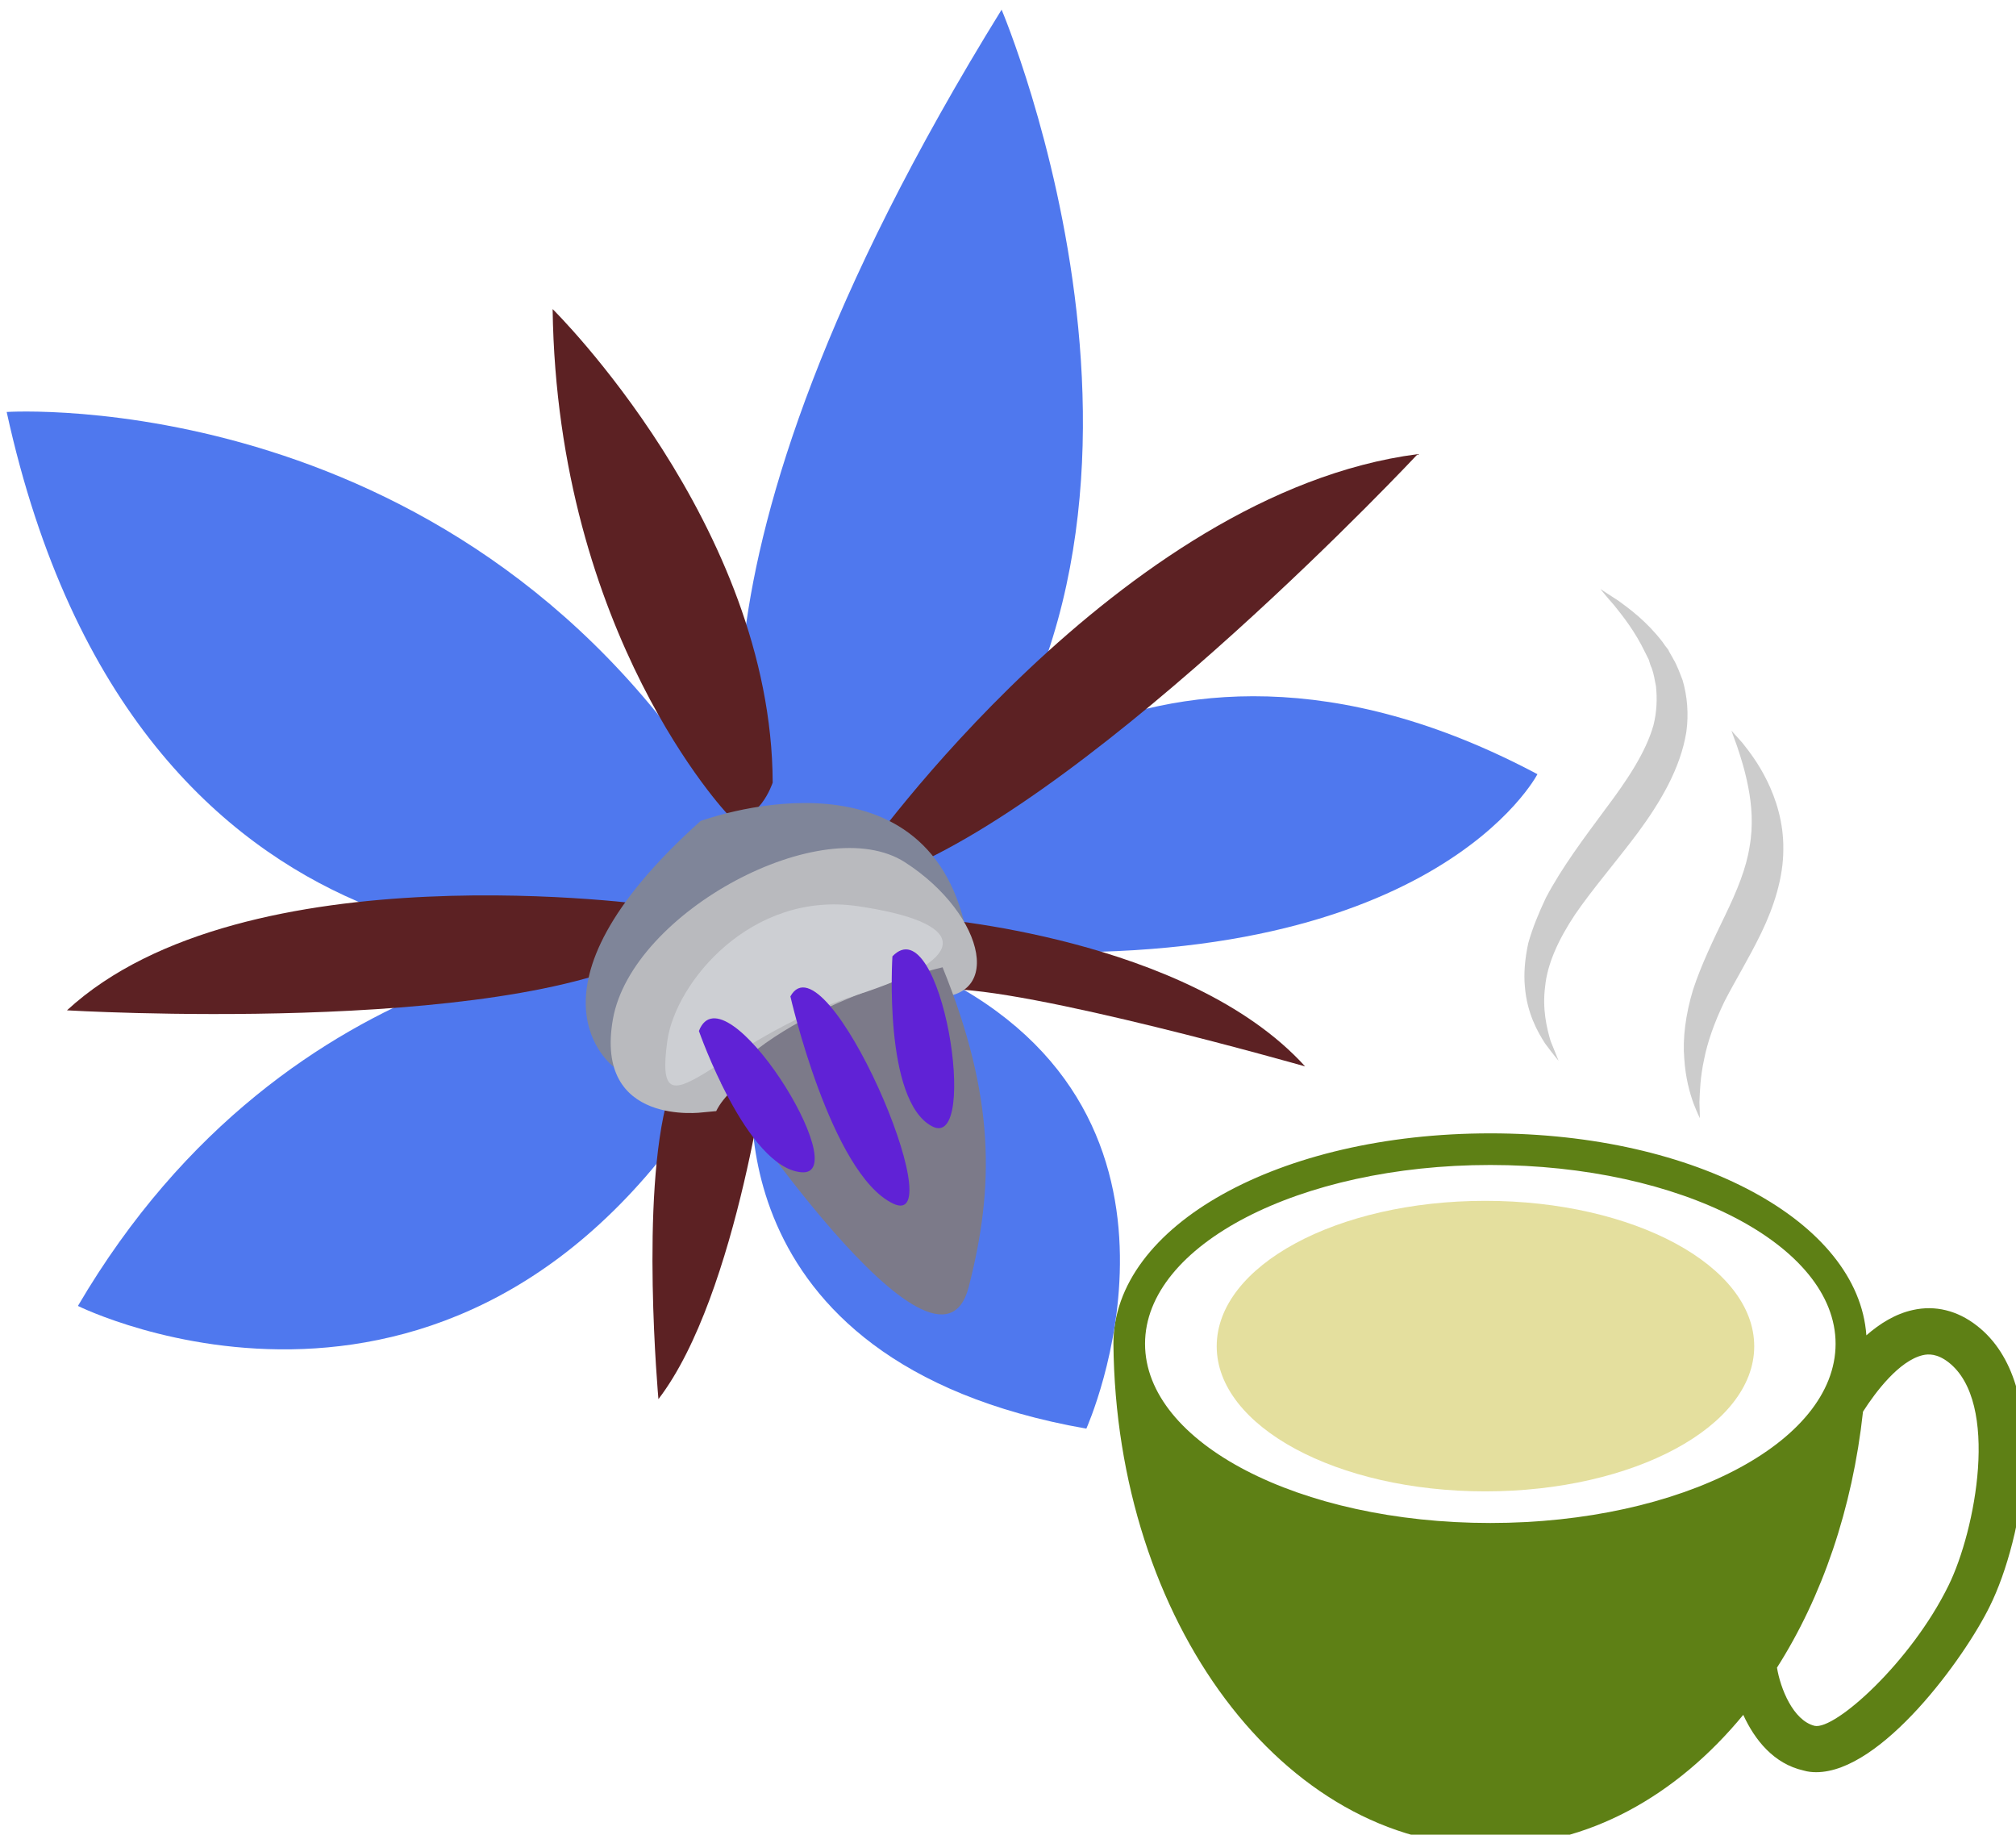
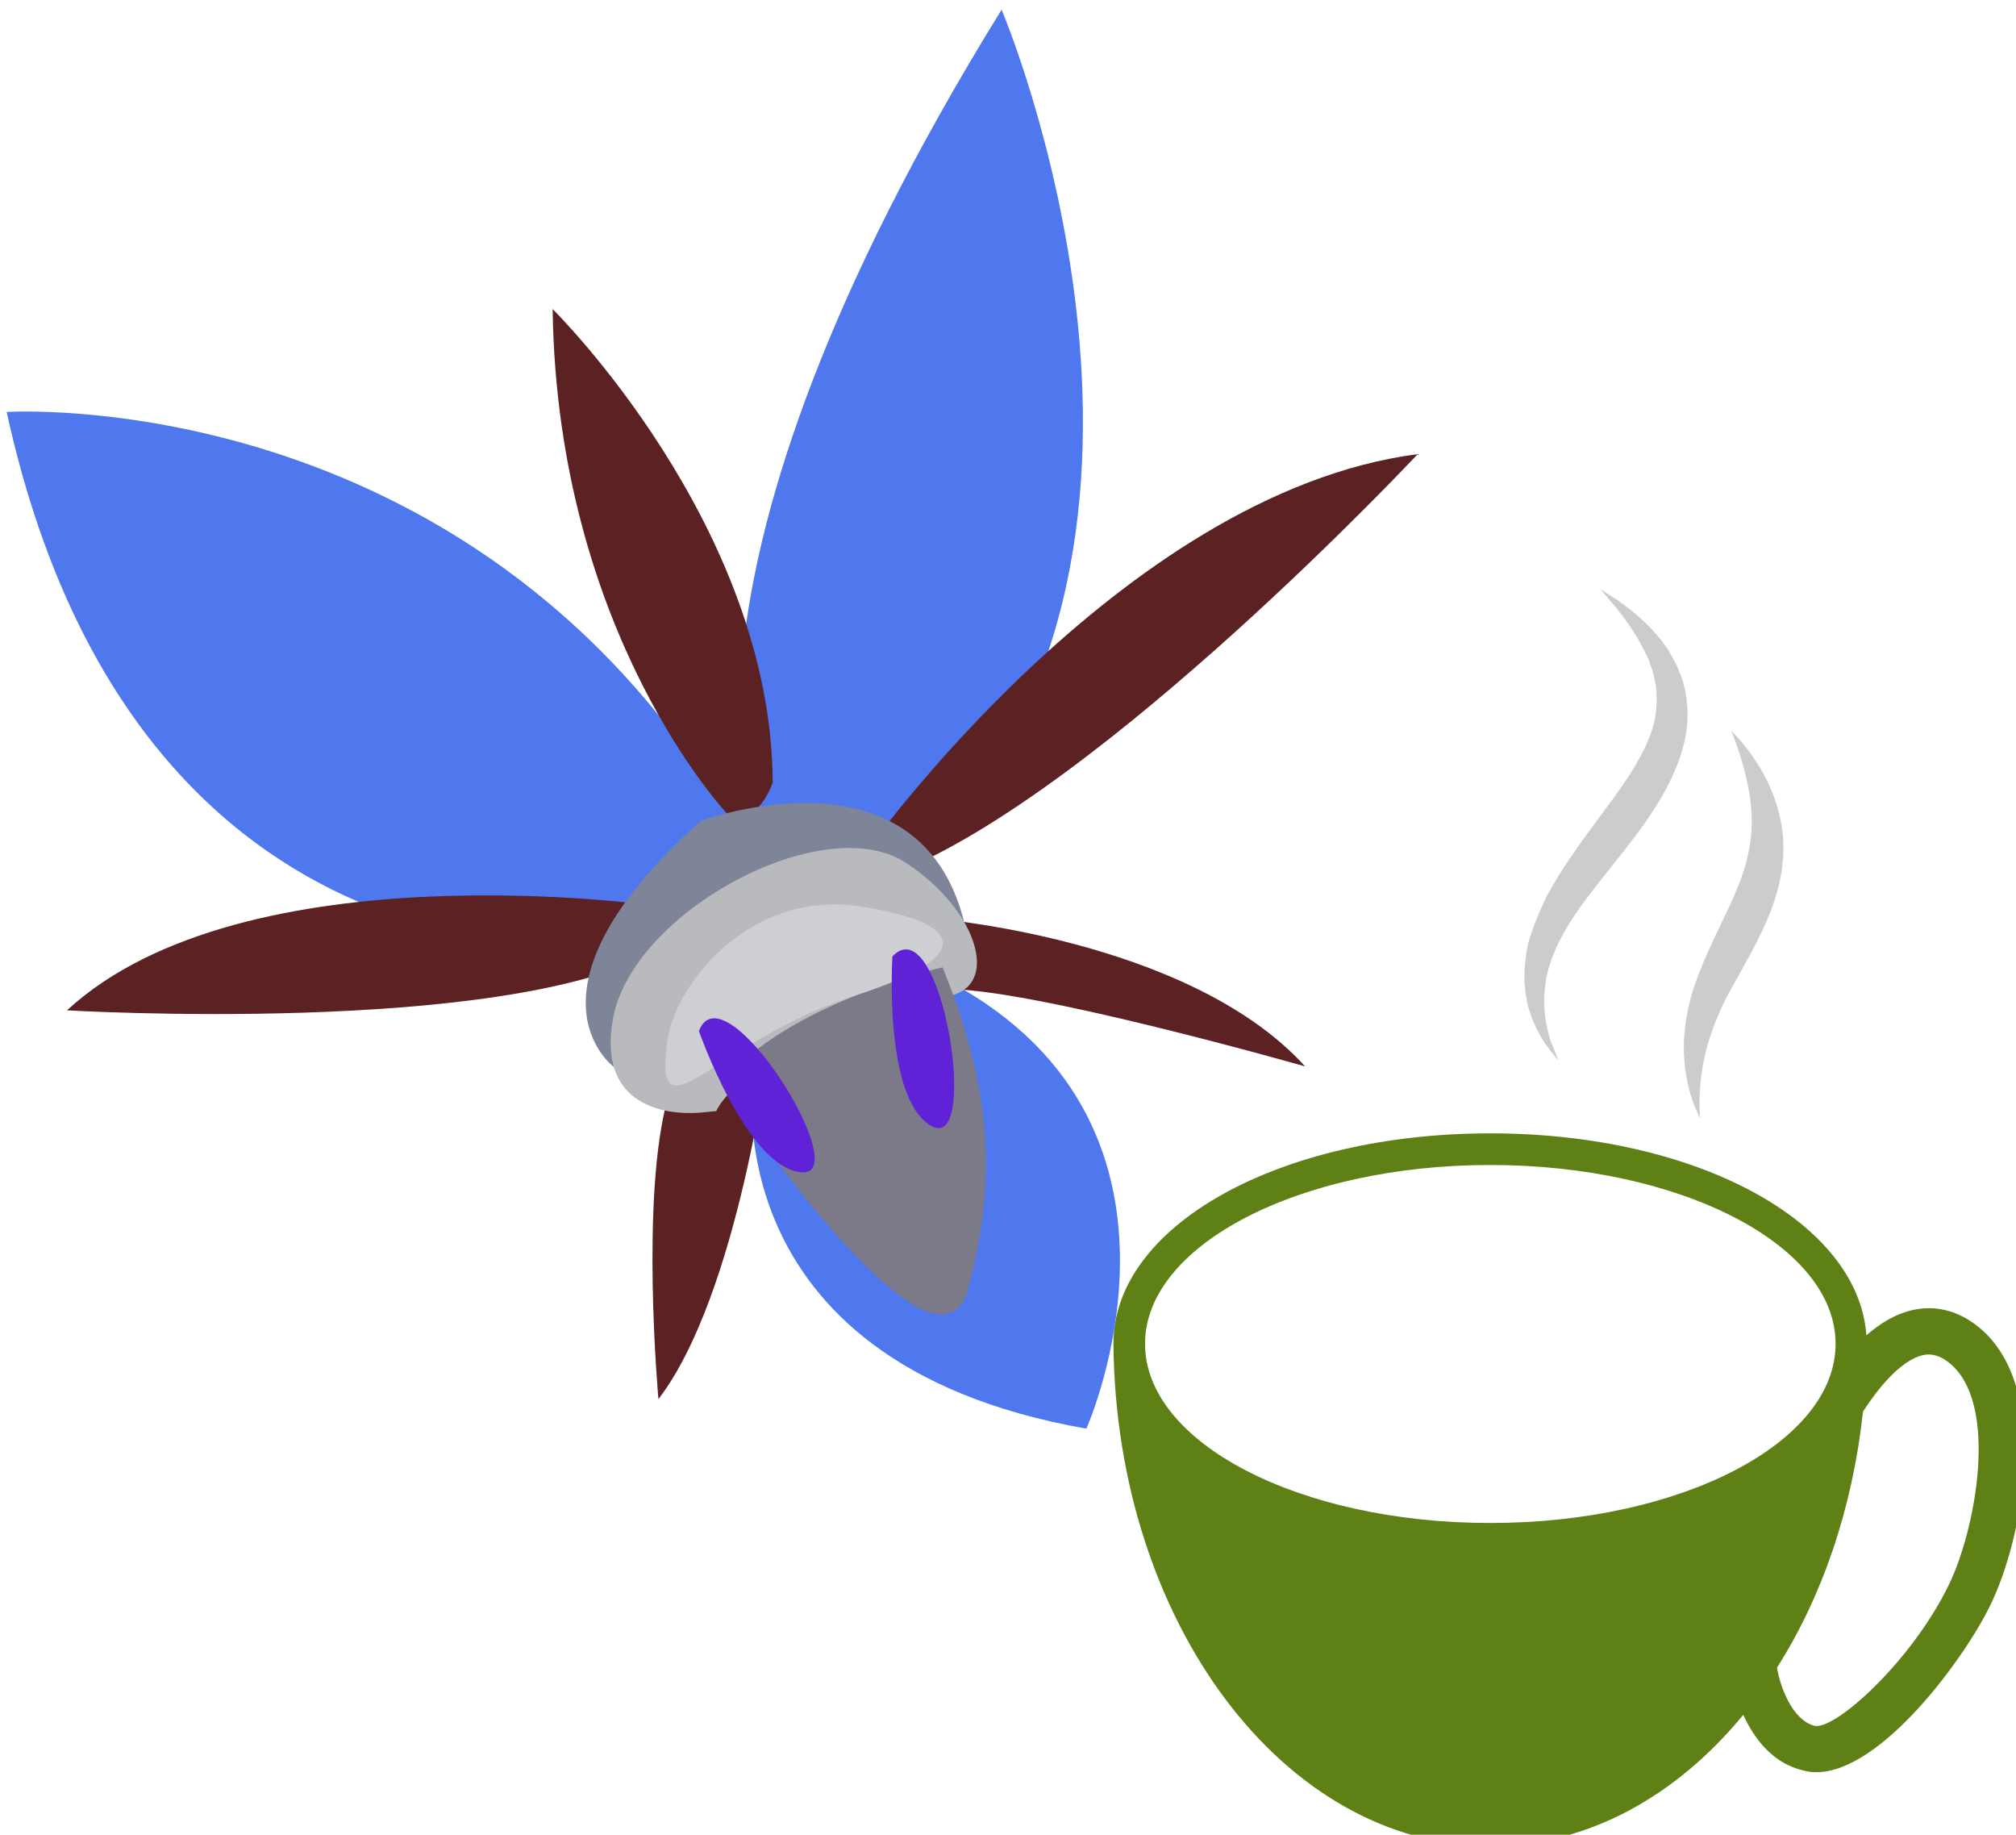
<svg xmlns="http://www.w3.org/2000/svg" xmlns:ns1="http://www.inkscape.org/namespaces/inkscape" xmlns:ns2="http://sodipodi.sourceforge.net/DTD/sodipodi-0.dtd" width="1267.237mm" height="1152.983mm" viewBox="0 0 1267.237 1152.983" version="1.1" id="svg8" ns1:version="0.92.4 (5da689c313, 2019-01-14)" ns2:docname="Čaj květ brutnáku.svg">
  <defs id="defs2">
    <style type="text/css" id="style2">
   
    .fil4 {fill:#E4DF9E;fill-rule:nonzero}
    .fil5 {fill:#5E8015;fill-rule:nonzero}
    .fil3 {fill:#B26118;fill-rule:nonzero}
    .fil1 {fill:#CCCCCC;fill-rule:nonzero}
    .fil2 {fill:#E2B524;fill-rule:nonzero}
    .fil0 {fill:white;fill-rule:nonzero}
   
  </style>
    <style type="text/css" id="style2-0">
   
    .fil3 {fill:#4F78EE;fill-rule:nonzero}
    .fil4 {fill:#5C2123;fill-rule:nonzero}
    .fil9 {fill:#6022D6;fill-rule:nonzero}
    .fil1 {fill:#68652F;fill-rule:nonzero}
    .fil7 {fill:#7C7A89;fill-rule:nonzero}
    .fil5 {fill:#7F8599;fill-rule:nonzero}
    .fil6 {fill:#B9BABE;fill-rule:nonzero}
    .fil8 {fill:#CDCFD3;fill-rule:nonzero}
    .fil2 {fill:#E5C923;fill-rule:nonzero}
    .fil0 {fill:#F2E8BB;fill-rule:nonzero}
   
  </style>
  </defs>
  <ns2:namedview id="base" pagecolor="#ffffff" bordercolor="#666666" borderopacity="1.0" ns1:pageopacity="0.0" ns1:pageshadow="2" ns1:zoom="0.12374369" ns1:cx="2913.6206" ns1:cy="2696.102" ns1:document-units="mm" ns1:current-layer="layer1" showgrid="false" ns1:window-width="1920" ns1:window-height="1001" ns1:window-x="-9" ns1:window-y="-9" ns1:window-maximized="1" />
  <g ns1:label="Vrstva 1" ns1:groupmode="layer" id="layer1" transform="translate(801.134,-51.299)">
    <g transform="matrix(0.265,0,0,0.265,-2945.756,-3313.214)" id="Vrstva_x0020_1_0">
      <g id="_729819680">
        <g id="g116">
-           <path d="m 12254,15889 c 0,190 -286,344 -638,344 -352,0 -637,-154 -637,-344 0,-191 285,-345 637,-345 352,0 638,154 638,345 z" style="fill:#e4df9e;fill-rule:nonzero" id="path112" class="fil4" ns1:connector-curvature="0" />
          <path d="m 12715,16456 c -89,182 -270,344 -318,333 -51,-13 -81,-89 -89,-138 107,-168 179,-377 204,-607 30,-47 86,-121 142,-134 13,-3 34,-4 61,17 122,95 64,399 0,529 z m -1087,-148 c -453,0 -819,-190 -819,-425 0,-234 366,-424 819,-424 452,0 819,190 819,424 0,235 -367,425 -819,425 z m 1154,-468 c -46,-36 -99,-49 -152,-37 -41,9 -78,32 -110,60 -19,-270 -404,-479 -892,-479 -501,0 -894,219 -894,499 6,659 404,1191 894,1191 231,0 441,-118 600,-311 27,59 72,116 143,132 10,3 20,4 30,4 155,0 352,-271 412,-394 78,-157 150,-525 -31,-665 z" style="fill:#5e8015;fill-rule:nonzero" id="path114" class="fil5" ns1:connector-curvature="0" />
        </g>
        <path d="m 12200,14429 c 0,0 4,12 13,36 8,24 19,57 27,99 8,41 12,90 3,140 -8,52 -30,105 -58,163 -28,58 -57,118 -76,176 -18,59 -25,117 -21,163 3,47 13,82 22,107 9,23 15,35 15,35 0,0 0,-13 -1,-38 1,-25 2,-60 11,-101 8,-41 24,-87 48,-137 25,-49 58,-102 88,-164 30,-62 52,-131 52,-197 1,-65 -18,-121 -38,-162 -21,-43 -44,-72 -59,-91 -17,-19 -26,-29 -26,-29 z" style="fill:#cccccc;fill-rule:nonzero" id="path118" class="fil1" ns1:connector-curvature="0" />
        <path d="m 11889,14093 c 0,0 11,14 33,39 20,25 49,61 73,111 3,6 6,12 9,18 2,7 4,14 7,20 5,14 7,28 10,43 3,30 2,60 -6,92 -18,64 -62,130 -114,199 -51,69 -103,138 -141,210 -17,36 -32,72 -42,108 -8,37 -11,72 -8,103 5,63 30,107 48,135 20,27 32,41 32,41 0,0 -7,-17 -19,-47 -9,-30 -20,-76 -13,-129 5,-53 31,-111 71,-171 41,-60 95,-122 149,-194 53,-72 101,-152 115,-239 6,-43 2,-86 -9,-123 -7,-18 -13,-35 -22,-50 -4,-8 -9,-15 -12,-22 -5,-6 -10,-13 -14,-19 -38,-49 -78,-78 -104,-97 -28,-18 -43,-28 -43,-28 z" style="fill:#cccccc;fill-rule:nonzero" id="path120" class="fil1" ns1:connector-curvature="0" />
      </g>
    </g>
    <g transform="matrix(0.265,0,0,0.265,-3466.546,-3813.205)" id="Vrstva_x0020_1-1">
      <path d="m 11539,16821 c -43,2 -1156,151 -1465,-1261 0,0 1093,-71 1711,955 0,0 -44,299 -246,306 z" style="fill:#4f78ee;fill-rule:nonzero" id="path33-4" class="fil3" ns1:connector-curvature="0" />
      <path d="m 11851,16541 c 0,0 -264,-566 583,-1935 0,0 529,1245 -165,1991 0,0 -188,204 -418,-56 z" style="fill:#4f78ee;fill-rule:nonzero" id="path35-1" class="fil3" ns1:connector-curvature="0" />
      <path d="m 11846,17123 c 0,0 -117,689 789,848 0,0 331,-737 -356,-1076 0,0 -369,47 -433,228 z" style="fill:#4f78ee;fill-rule:nonzero" id="path37-1" class="fil3" ns1:connector-curvature="0" />
-       <path d="m 11578,16816 c 0,0 -830,3 -1335,864 0,0 917,457 1525,-554 0,0 -9,-201 -190,-310 z" style="fill:#4f78ee;fill-rule:nonzero" id="path39-0" class="fil3" ns1:connector-curvature="0" />
-       <path d="m 12200,16616 c 0,0 546,-707 1505,-197 0,0 -249,483 -1321,416 0,0 -291,-35 -184,-219 z" style="fill:#4f78ee;fill-rule:nonzero" id="path41-2" class="fil3" ns1:connector-curvature="0" />
      <path d="m 11785,16515 c 0,0 -405,-425 -416,-1199 0,0 520,512 522,1123 0,0 -35,106 -106,76 z" style="fill:#5c2123;fill-rule:nonzero" id="path43-1" class="fil4" ns1:connector-curvature="0" />
      <path d="m 11612,16731 c 0,0 -974,-140 -1395,248 0,0 1027,61 1393,-138 0,0 77,-102 2,-110 z" style="fill:#5c2123;fill-rule:nonzero" id="path45-9" class="fil4" ns1:connector-curvature="0" />
      <path d="m 12106,16612 c 0,0 607,-860 1315,-952 0,0 -748,799 -1239,994 0,0 -61,32 -76,-42 z" style="fill:#5c2123;fill-rule:nonzero" id="path47-2" class="fil4" ns1:connector-curvature="0" />
      <path d="m 12261,16760 c 0,0 614,45 893,352 0,0 -663,-189 -855,-183 -192,6 -20,-34 -20,-34 0,0 -174,-54 -18,-135 z" style="fill:#5c2123;fill-rule:nonzero" id="path49-5" class="fil4" ns1:connector-curvature="0" />
      <path d="m 11514,17113 c 0,0 -245,-179 206,-583 0,0 517,-192 625,239 l -298,88 -251,133 z" style="fill:#7f8599;fill-rule:nonzero" id="path51-5" class="fil5" ns1:connector-curvature="0" />
      <path d="m 11883,17061 c 0,0 -73,592 -263,840 0,0 -44,-482 23,-717 0,0 182,-272 240,-123 z" style="fill:#5c2123;fill-rule:nonzero" id="path53-4" class="fil4" ns1:connector-curvature="0" />
      <path d="m 11725,17221 c 0,0 -258,35 -213,-221 45,-255 499,-497 693,-372 194,125 241,343 43,318 0,0 -423,132 -491,272 z" style="fill:#b9babe;fill-rule:nonzero" id="path55-7" class="fil6" ns1:connector-curvature="0" />
      <path d="m 11769,17153 c 0,0 512,772 587,482 61,-238 63,-450 -62,-758 0,0 -372,85 -525,276 z" style="fill:#7c7a89;fill-rule:nonzero" id="path57-3" class="fil7" ns1:connector-curvature="0" />
      <path d="m 11641,17052 c 19,-139 199,-357 452,-320 252,37 285,118 -1,210 -338,108 -485,356 -451,110 z" style="fill:#cdcfd3;fill-rule:nonzero" id="path59-1" class="fil8" ns1:connector-curvature="0" />
      <path d="m 11716,17028 c 0,0 113,324 243,335 131,12 -183,-491 -243,-335 z" style="fill:#6022d6;fill-rule:nonzero" id="path61-7" class="fil9" ns1:connector-curvature="0" />
      <path d="m 12175,16851 c 0,0 -22,342 94,403 115,61 22,-524 -94,-403 z" style="fill:#6022d6;fill-rule:nonzero" id="path63-7" class="fil9" ns1:connector-curvature="0" />
-       <path d="m 11933,16946 c 0,0 96,420 243,491 147,72 -159,-643 -243,-491 z" style="fill:#6022d6;fill-rule:nonzero" id="path65-4" class="fil9" ns1:connector-curvature="0" />
    </g>
  </g>
</svg>